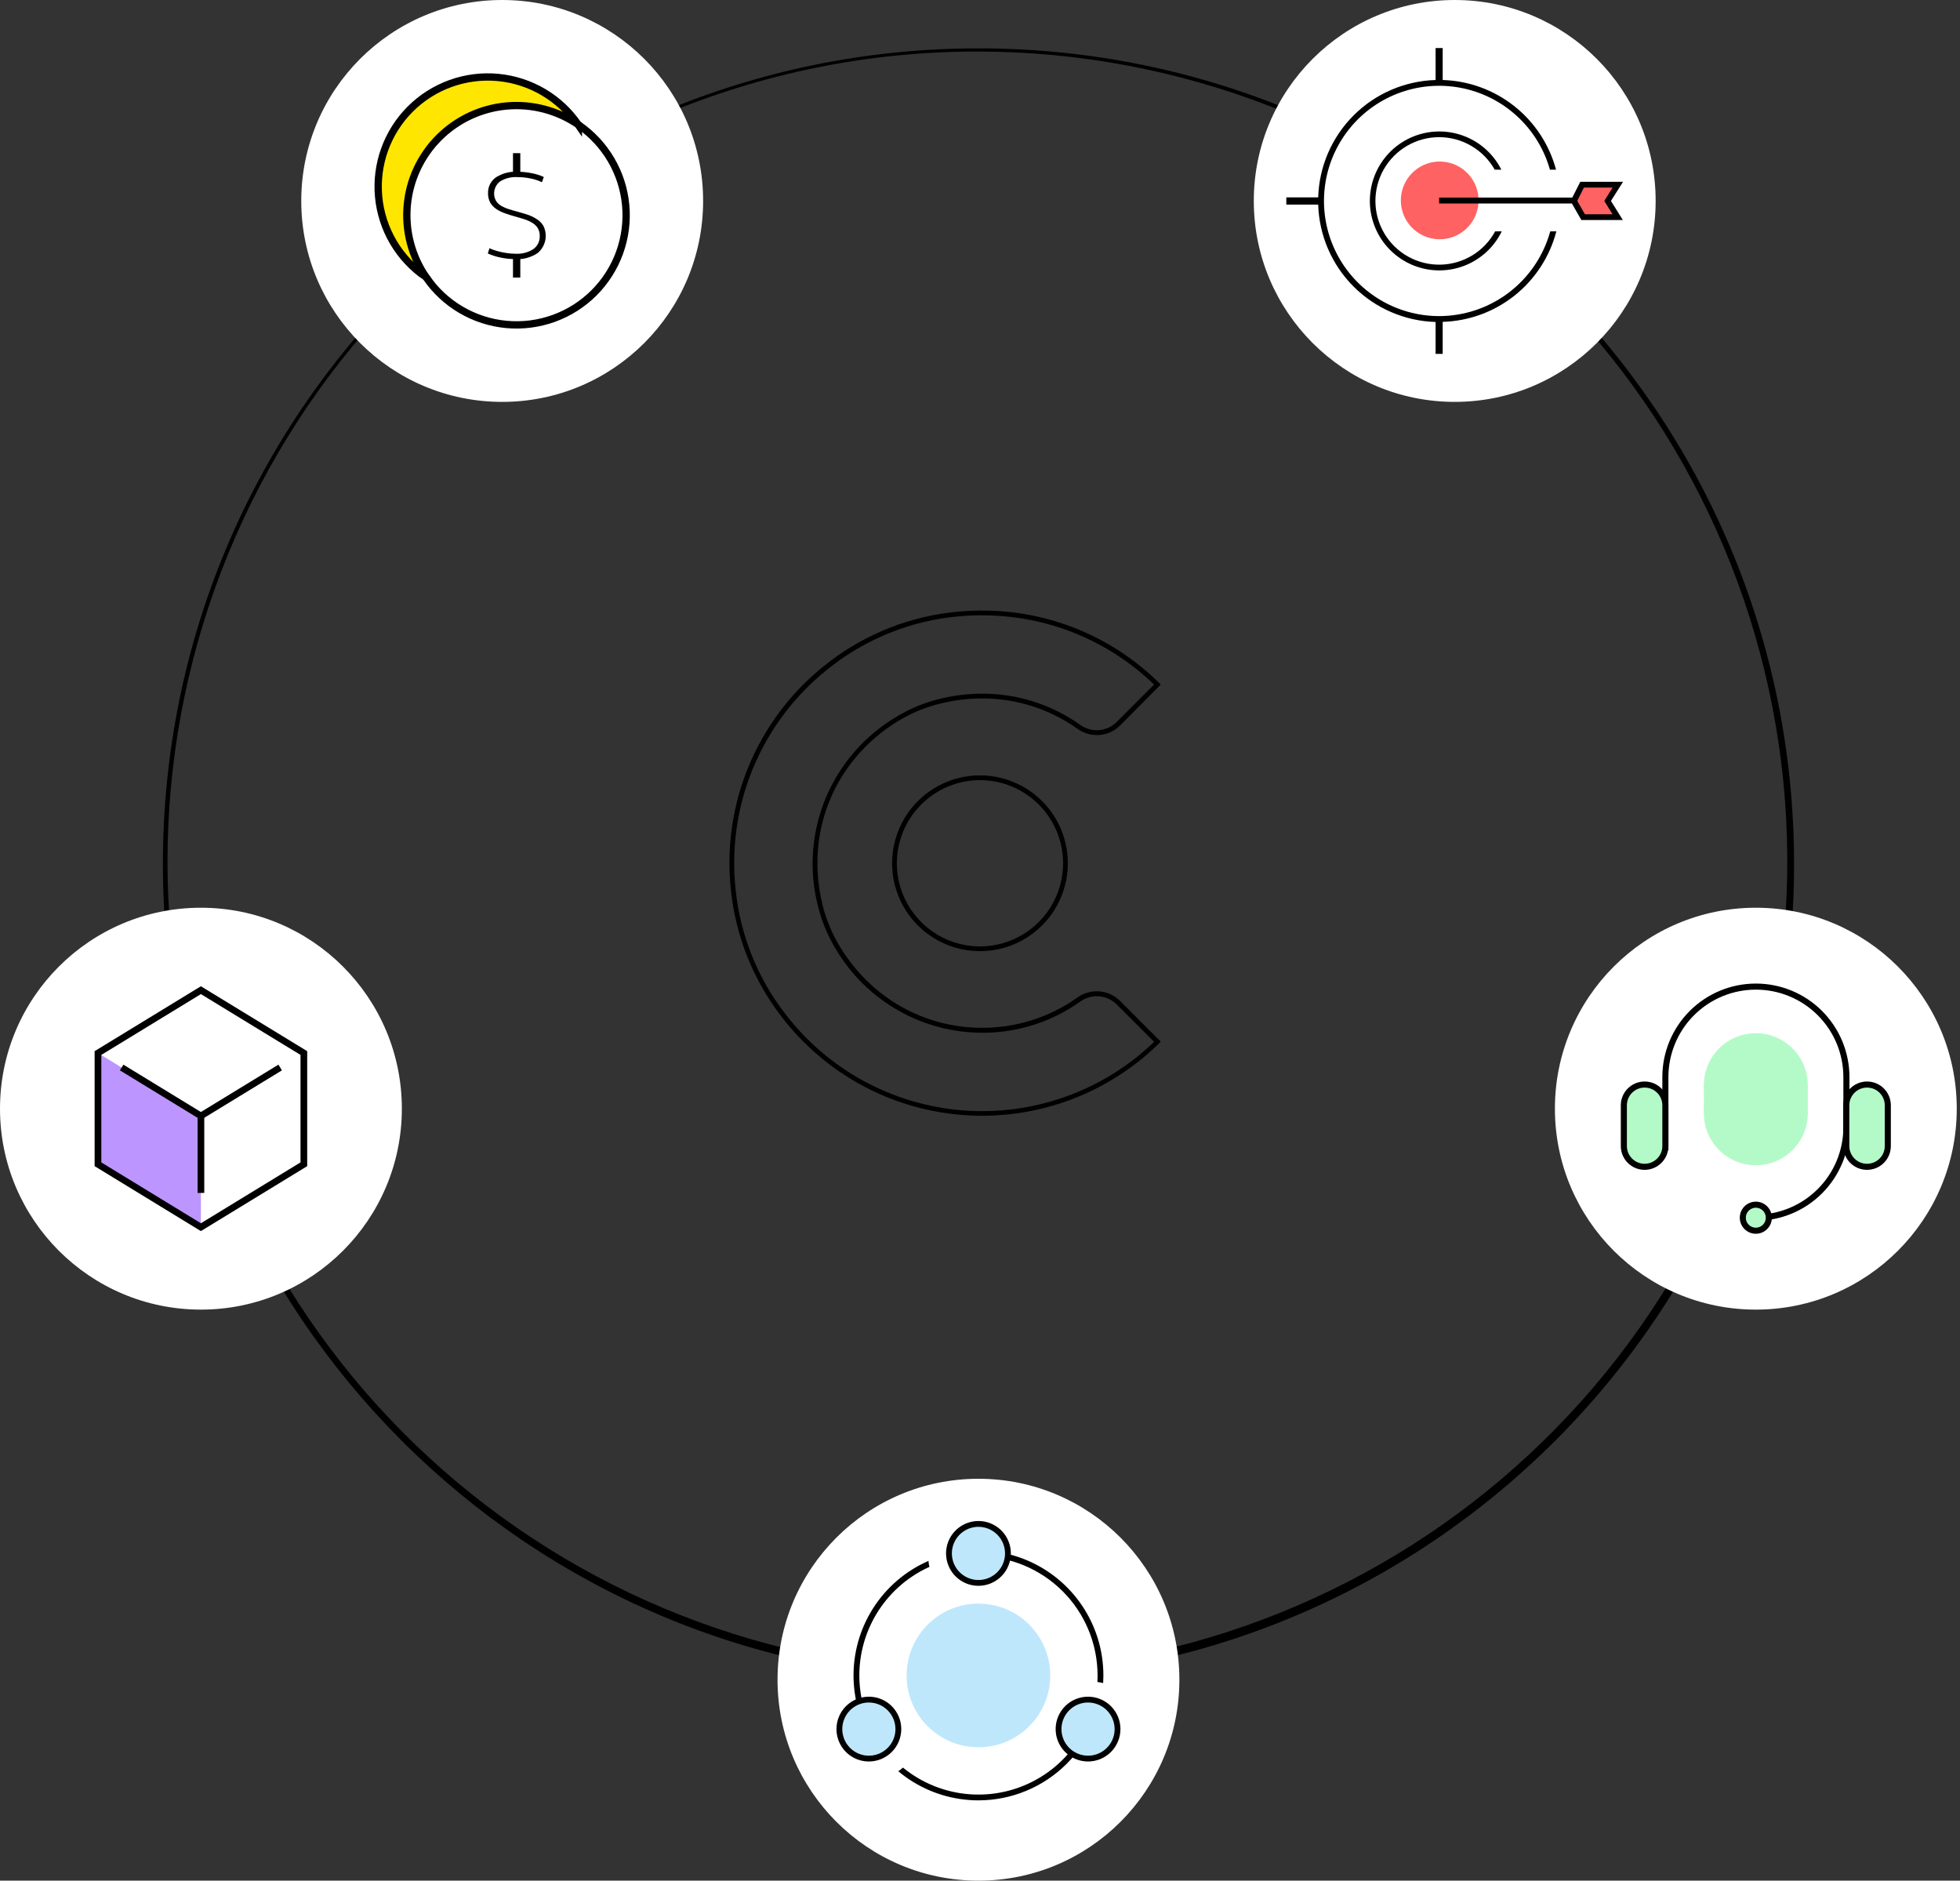
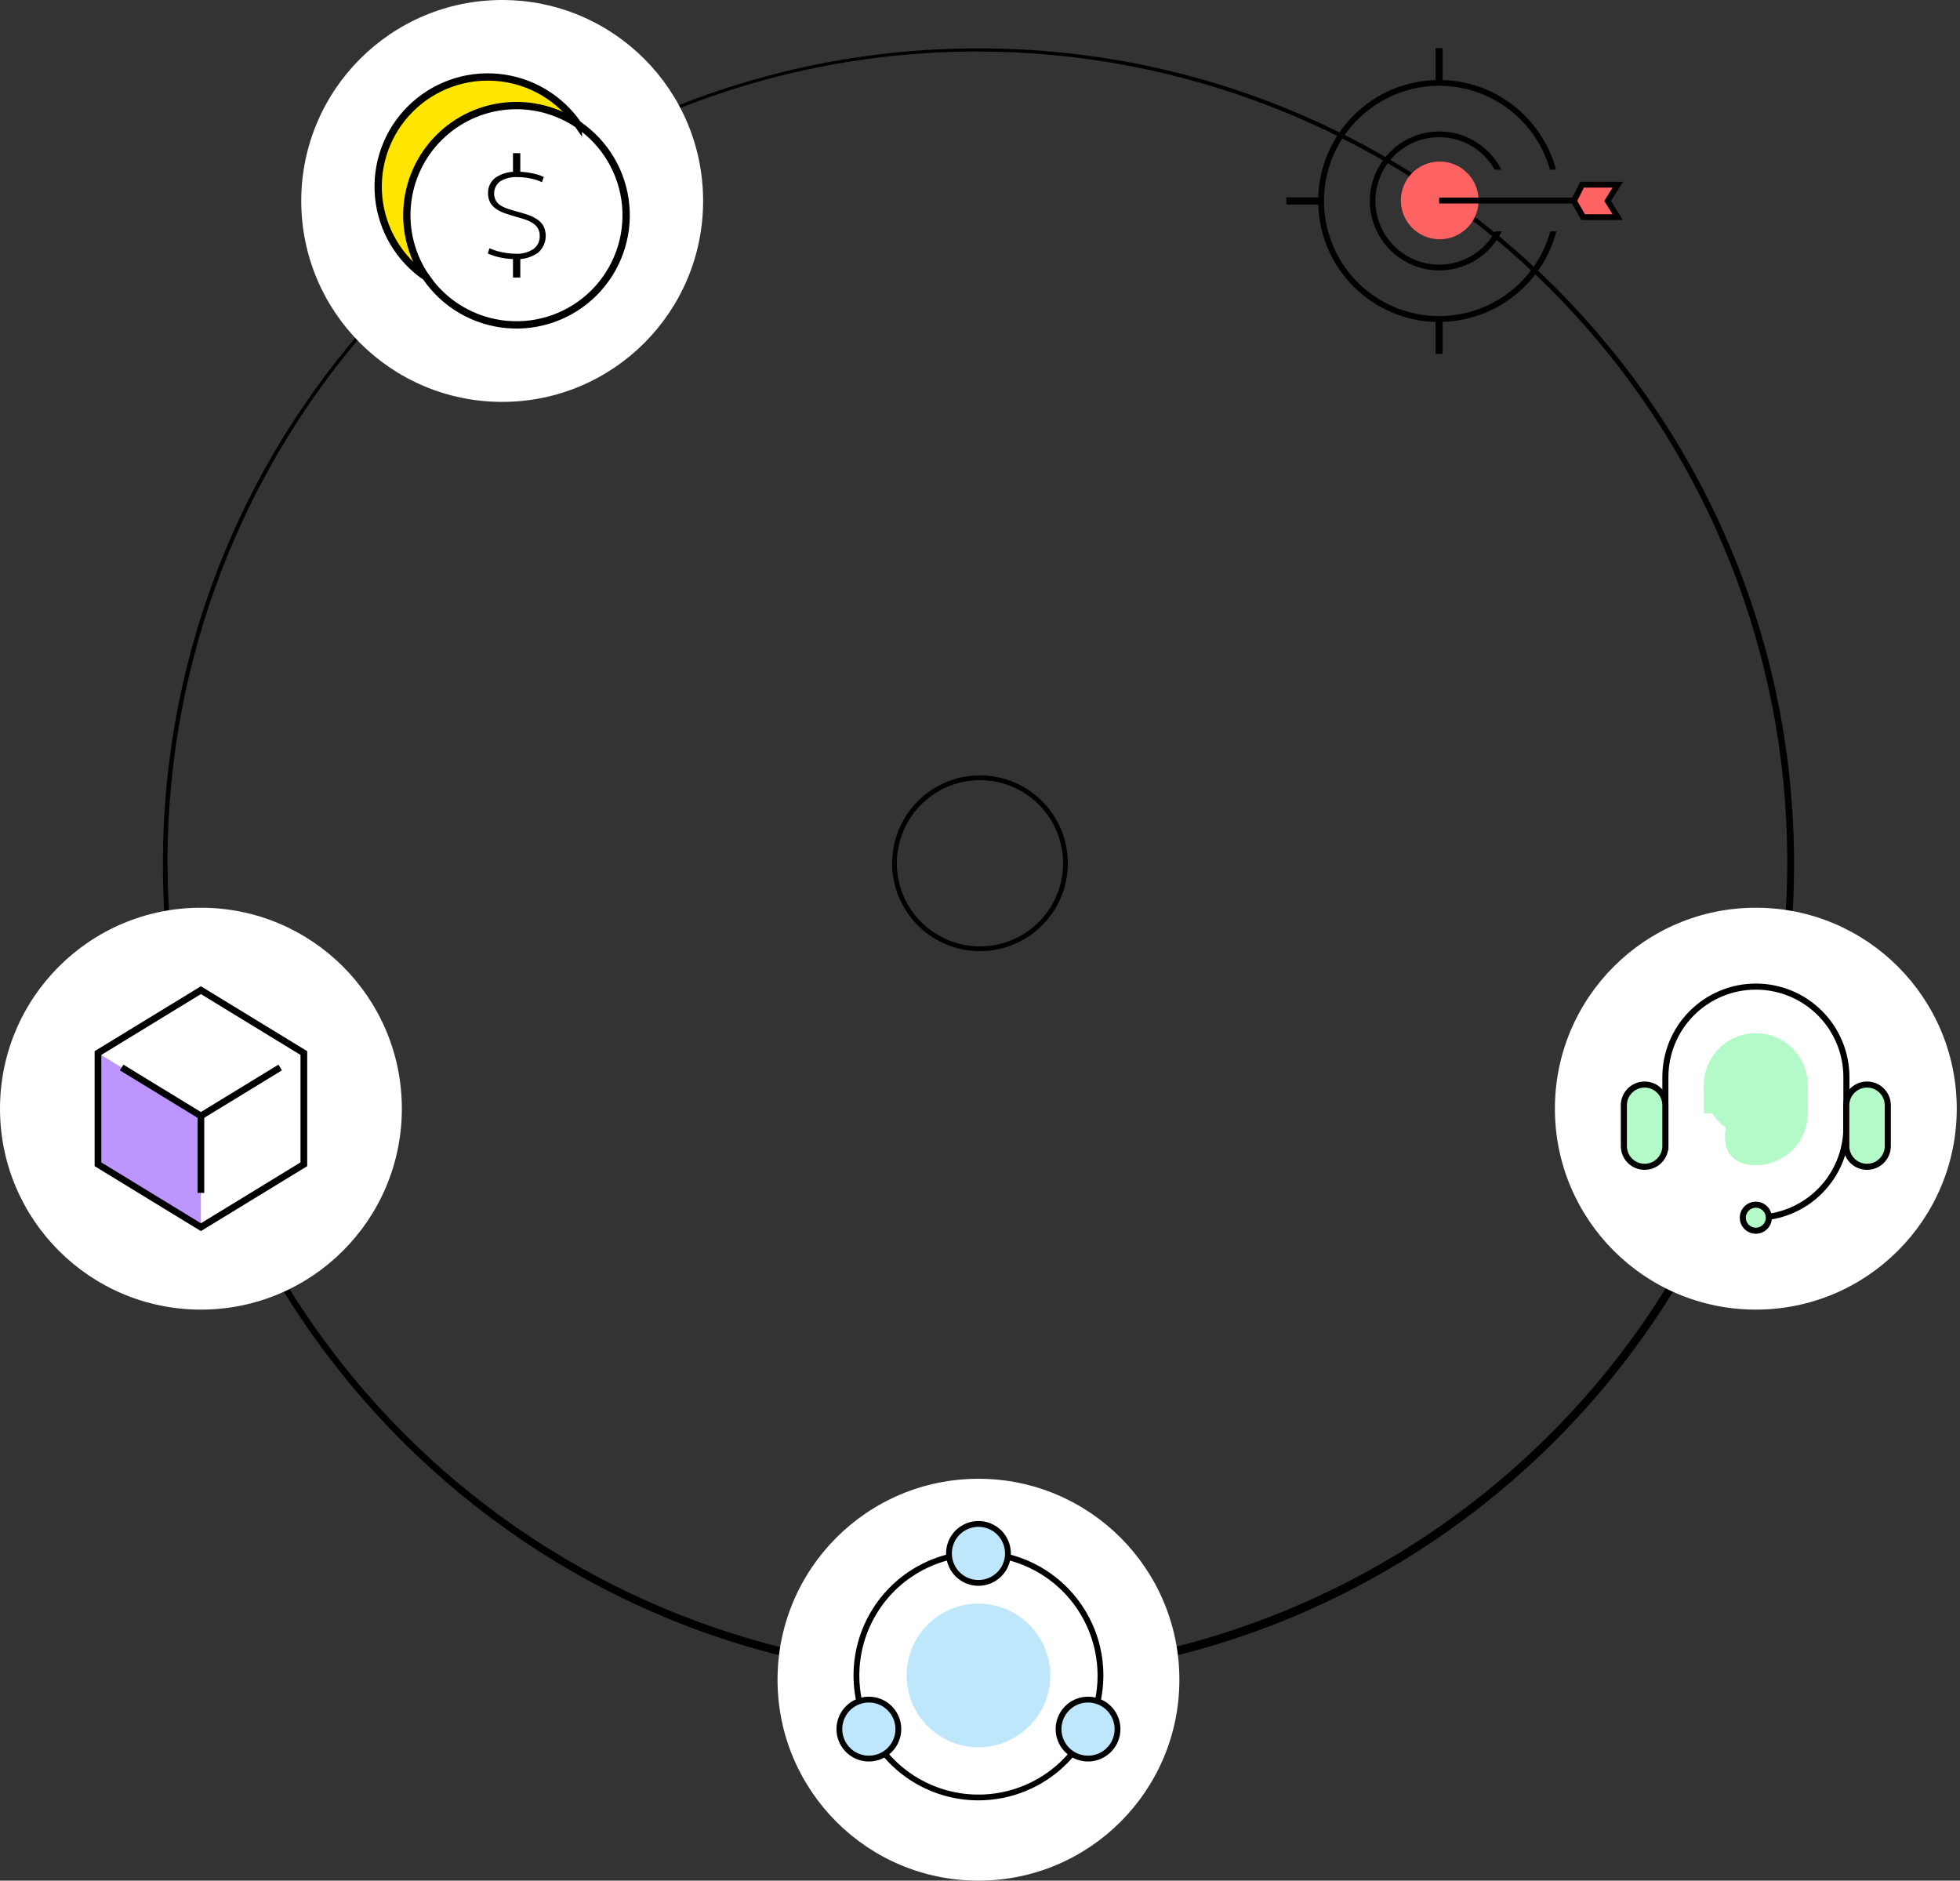
<svg xmlns="http://www.w3.org/2000/svg" width="542" height="520" viewBox="0 0 542 520" fill="none">
  <rect x="0" y="0" width="542" height="520" fill="#333333" stroke="none" />
  <g clip-path="url(#clip0_24_1171)">
    <path d="M270.573 14.248C326.09 14.321 379.601 35.011 420.727 72.305C461.852 109.599 487.66 160.838 493.144 216.084C498.628 271.329 483.398 326.643 450.407 371.294C417.416 415.946 369.017 446.753 314.598 457.739C260.179 468.725 203.619 459.107 155.89 430.751C108.16 402.395 72.664 357.322 56.287 304.275C39.909 251.229 43.818 193.99 67.255 143.663C90.691 93.335 131.985 53.506 183.126 31.901C210.79 20.192 240.533 14.188 270.573 14.248V14.248ZM270.573 13.375C146.012 13.375 45.041 114.345 45.041 238.906C45.041 363.467 146.012 464.446 270.573 464.446C395.134 464.446 496.113 363.467 496.113 238.906C496.113 114.345 395.134 13.375 270.573 13.375Z" fill="black" />
    <path d="M55.562 362.114C86.248 362.114 111.124 337.238 111.124 306.552C111.124 275.866 86.248 250.99 55.562 250.99C24.876 250.99 0 275.866 0 306.552C0 337.238 24.876 362.114 55.562 362.114Z" fill="white" />
    <path d="M138.87 111.124C169.557 111.124 194.433 86.248 194.433 55.562C194.433 24.876 169.557 0 138.87 0C108.184 0 83.308 24.876 83.308 55.562C83.308 86.248 108.184 111.124 138.87 111.124Z" fill="white" />
-     <path d="M402.275 111.124C432.961 111.124 457.837 86.248 457.837 55.562C457.837 24.876 432.961 0 402.275 0C371.589 0 346.713 24.876 346.713 55.562C346.713 86.248 371.589 111.124 402.275 111.124Z" fill="white" />
    <path d="M270.573 520.009C301.259 520.009 326.135 495.133 326.135 464.447C326.135 433.761 301.259 408.885 270.573 408.885C239.887 408.885 215.011 433.761 215.011 464.447C215.011 495.133 239.887 520.009 270.573 520.009Z" fill="white" />
    <path d="M485.54 362.114C516.226 362.114 541.102 337.238 541.102 306.552C541.102 275.866 516.226 250.99 485.54 250.99C454.854 250.99 429.978 275.866 429.978 306.552C429.978 337.238 454.854 362.114 485.54 362.114Z" fill="white" />
-     <path d="M271.594 170.152C289.327 170.096 306.382 176.959 319.133 189.281L308.778 199.636C308.06 200.358 307.205 200.93 306.264 201.319C305.323 201.709 304.314 201.908 303.295 201.906C301.644 201.907 300.034 201.388 298.694 200.422C290.794 194.793 281.329 191.78 271.629 191.804C267.651 191.808 263.688 192.292 259.825 193.245C255.578 194.278 251.519 195.969 247.794 198.256C239.033 203.456 232.191 211.354 228.294 220.767C224.397 230.181 223.654 240.604 226.177 250.475C227.211 254.715 228.892 258.77 231.163 262.497C235.331 269.514 241.25 275.329 248.341 279.372C255.431 283.415 263.45 285.549 271.612 285.563C281.334 285.593 290.822 282.573 298.738 276.929C300.071 275.971 301.671 275.455 303.313 275.453C304.331 275.452 305.34 275.652 306.281 276.041C307.222 276.431 308.076 277.002 308.796 277.723L319.15 288.078C312.182 294.78 303.875 299.934 294.774 303.2C285.674 306.466 275.986 307.771 266.345 307.029C256.705 306.287 247.331 303.515 238.837 298.895C230.344 294.274 222.923 287.91 217.062 280.22C209.426 270.313 204.704 258.473 203.425 246.031C202.181 234.617 203.829 223.073 208.217 212.464C212.605 201.854 219.592 192.518 228.535 185.317C238.226 177.403 249.933 172.351 262.34 170.728C265.408 170.328 268.5 170.127 271.594 170.126V170.152ZM271.594 168.816C268.444 168.817 265.298 169.021 262.174 169.428C249.532 171.088 237.599 176.226 227.705 184.27C218.593 191.606 211.474 201.117 207.004 211.927C202.533 222.737 200.855 234.498 202.124 246.127C203.438 258.809 208.247 270.877 216.015 280.988C222.054 288.916 229.72 295.46 238.497 300.18C247.275 304.9 256.961 307.687 266.905 308.354C276.849 309.021 286.82 307.551 296.15 304.045C305.479 300.539 313.949 295.076 320.993 288.025L309.704 276.736C308.173 275.218 306.153 274.291 304.003 274.12C301.854 273.949 299.713 274.545 297.961 275.802C290.263 281.282 281.043 284.216 271.594 284.193C255.652 284.193 240.967 276.056 232.263 261.755C230.061 258.145 228.432 254.216 227.434 250.108C222.528 230.027 230.778 210.078 248.458 199.304C252.071 197.125 255.995 195.511 260.096 194.52C263.859 193.596 267.719 193.127 271.594 193.123C281.034 193.1 290.244 196.031 297.935 201.504C299.497 202.63 301.37 203.24 303.295 203.25C304.483 203.257 305.661 203.029 306.761 202.579C307.86 202.13 308.86 201.468 309.704 200.631L320.984 189.281C314.513 182.775 306.816 177.617 298.338 174.106C289.86 170.595 280.77 168.8 271.594 168.825V168.816Z" fill="black" />
    <path d="M270.992 215.709C275.538 215.709 279.983 217.057 283.763 219.583C287.544 222.109 290.49 225.699 292.23 229.9C293.97 234.1 294.425 238.722 293.538 243.182C292.651 247.641 290.462 251.737 287.247 254.952C284.032 258.167 279.936 260.356 275.477 261.243C271.017 262.13 266.395 261.675 262.195 259.935C257.994 258.195 254.404 255.249 251.878 251.468C249.352 247.688 248.004 243.243 248.004 238.697C248.013 232.603 250.438 226.761 254.747 222.452C259.056 218.143 264.898 215.718 270.992 215.709V215.709ZM270.992 214.399C266.186 214.399 261.489 215.824 257.493 218.494C253.497 221.164 250.383 224.959 248.544 229.399C246.705 233.838 246.224 238.724 247.161 243.437C248.099 248.15 250.413 252.48 253.811 255.878C257.209 259.276 261.538 261.59 266.252 262.528C270.965 263.465 275.85 262.984 280.29 261.145C284.73 259.306 288.525 256.192 291.194 252.196C293.864 248.2 295.289 243.503 295.289 238.697C295.289 232.253 292.729 226.073 288.173 221.516C283.616 216.959 277.436 214.399 270.992 214.399V214.399Z" fill="black" />
    <path d="M27.091 291.169V321.927L55.553 339.319V308.56L27.091 291.169Z" fill="#BD95FE" />
    <path d="M84.024 291.169L55.553 273.786L27.091 291.169V321.927L55.553 339.319L84.024 321.927V291.169Z" stroke="black" stroke-width="1.85" stroke-miterlimit="10" />
    <path d="M77.476 295.167L55.553 308.56L33.639 295.167" stroke="black" stroke-width="1.85" stroke-miterlimit="10" />
    <path d="M55.562 329.846V308.561" stroke="black" stroke-width="1.85" stroke-miterlimit="10" />
    <path d="M159.938 34.495C154.101 30.494 147.049 28.662 140.003 29.316C132.957 29.97 126.362 33.069 121.362 38.076C116.362 43.082 113.271 49.681 112.626 56.727C111.98 63.774 113.822 70.824 117.83 76.656C114.143 74.146 111.055 70.854 108.786 67.015C106.518 63.175 105.125 58.882 104.706 54.442C104.287 50.002 104.854 45.524 106.365 41.328C107.875 37.131 110.293 33.32 113.446 30.166C116.599 27.012 120.409 24.592 124.605 23.08C128.8 21.567 133.278 20.999 137.718 21.416C142.158 21.833 146.452 23.224 150.293 25.491C154.134 27.758 157.427 30.844 159.938 34.53V34.495Z" fill="#FFE600" stroke="black" stroke-width="2.02" stroke-miterlimit="10" />
    <path d="M159.937 34.495C163.615 37.008 166.694 40.3 168.955 44.138C171.216 47.976 172.603 52.265 173.018 56.699C173.433 61.134 172.866 65.606 171.356 69.797C169.847 73.987 167.433 77.794 164.285 80.945C161.137 84.097 157.334 86.516 153.145 88.031C148.956 89.545 144.485 90.118 140.05 89.709C135.615 89.299 131.324 87.917 127.483 85.661C123.643 83.405 120.347 80.33 117.829 76.656" stroke="black" stroke-width="2.02" stroke-miterlimit="10" />
    <path d="M142.485 71.645C141.109 71.641 139.736 71.495 138.39 71.208C137.188 70.966 136.017 70.591 134.898 70.091L135.343 68.641C136.047 68.964 136.778 69.227 137.526 69.427C138.351 69.662 139.191 69.839 140.04 69.96C140.878 70.089 141.724 70.156 142.572 70.16C144.312 70.266 146.04 69.813 147.505 68.868C148.071 68.456 148.527 67.91 148.832 67.28C149.136 66.649 149.28 65.953 149.251 65.254C149.281 64.486 149.09 63.725 148.701 63.062C148.323 62.466 147.808 61.969 147.199 61.613C146.511 61.198 145.775 60.867 145.008 60.626C144.179 60.356 143.262 60.094 142.345 59.832C141.429 59.57 140.477 59.291 139.586 58.959C138.75 58.671 137.954 58.275 137.22 57.78C136.545 57.331 135.981 56.733 135.57 56.034C135.142 55.229 134.931 54.326 134.959 53.415C134.929 52.565 135.112 51.721 135.49 50.958C135.868 50.196 136.429 49.54 137.124 49.05C138.898 47.914 140.985 47.368 143.087 47.487C144.416 47.487 145.741 47.622 147.042 47.888C148.192 48.104 149.311 48.456 150.377 48.936L149.862 50.385C148.873 49.908 147.825 49.562 146.746 49.355C145.543 49.099 144.317 48.97 143.087 48.971C141.413 48.869 139.747 49.28 138.312 50.15C137.507 50.753 136.946 51.625 136.731 52.608C136.516 53.59 136.662 54.617 137.142 55.502C137.488 56.066 137.968 56.537 138.539 56.872C139.199 57.262 139.902 57.576 140.634 57.806C141.429 58.068 142.284 58.313 143.183 58.548C144.083 58.784 145.157 59.133 146.073 59.422C146.941 59.729 147.768 60.142 148.535 60.653C149.258 61.112 149.858 61.741 150.281 62.486C150.888 63.728 151.062 65.138 150.776 66.49C150.49 67.843 149.759 69.061 148.701 69.951C146.874 71.188 144.687 71.784 142.485 71.645V71.645Z" fill="black" />
    <path d="M142.869 42.352V48.473" stroke="black" stroke-width="2.02" stroke-miterlimit="10" />
    <path d="M142.869 71.19V76.743" stroke="black" stroke-width="2.02" stroke-miterlimit="10" />
    <path d="M270.573 483.13C281.542 483.13 290.435 474.237 290.435 463.268C290.435 452.298 281.542 443.405 270.573 443.405C259.603 443.405 250.71 452.298 250.71 463.268C250.71 474.237 259.603 483.13 270.573 483.13Z" fill="#BFE7FB" />
    <path d="M270.573 497.807C263.74 497.807 257.06 495.78 251.379 491.984C245.697 488.187 241.269 482.791 238.655 476.478C236.04 470.165 235.356 463.218 236.69 456.516C238.024 449.814 241.315 443.659 246.147 438.828C250.98 433.996 257.136 430.707 263.838 429.375C270.541 428.043 277.487 428.728 283.8 431.344C290.112 433.96 295.507 438.39 299.302 444.072C303.097 449.755 305.122 456.435 305.12 463.268C305.109 472.426 301.465 481.206 294.988 487.681C288.512 494.156 279.731 497.797 270.573 497.807ZM270.573 430.327C264.058 430.327 257.689 432.259 252.272 435.879C246.855 439.498 242.633 444.643 240.14 450.662C237.646 456.681 236.994 463.305 238.265 469.695C239.536 476.084 242.673 481.954 247.28 486.561C251.887 491.168 257.757 494.305 264.147 495.576C270.536 496.847 277.16 496.195 283.179 493.701C289.198 491.208 294.343 486.986 297.962 481.569C301.582 476.152 303.514 469.783 303.514 463.268C303.505 454.534 300.031 446.161 293.856 439.985C287.68 433.81 279.307 430.336 270.573 430.327Z" fill="black" />
-     <path d="M264.54 438.979C268.846 438.979 272.337 435.488 272.337 431.182C272.337 426.876 268.846 423.386 264.54 423.386C260.234 423.386 256.744 426.876 256.744 431.182C256.744 435.488 260.234 438.979 264.54 438.979Z" fill="white" />
-     <path d="M244.267 490.927C248.573 490.927 252.064 487.436 252.064 483.13C252.064 478.825 248.573 475.334 244.267 475.334C239.961 475.334 236.471 478.825 236.471 483.13C236.471 487.436 239.961 490.927 244.267 490.927Z" fill="white" />
-     <path d="M302.841 480.659C307.147 480.659 310.638 477.169 310.638 472.863C310.638 468.557 307.147 465.066 302.841 465.066C298.536 465.066 295.045 468.557 295.045 472.863C295.045 477.169 298.536 480.659 302.841 480.659Z" fill="white" />
    <path d="M300.877 486.081C305.284 486.081 308.857 482.508 308.857 478.101C308.857 473.694 305.284 470.121 300.877 470.121C296.47 470.121 292.897 473.694 292.897 478.101C292.897 482.508 296.47 486.081 300.877 486.081Z" fill="#BFE7FB" />
    <path d="M270.573 437.321C274.879 437.321 278.369 433.83 278.369 429.524C278.369 425.218 274.879 421.728 270.573 421.728C266.267 421.728 262.776 425.218 262.776 429.524C262.776 433.83 266.267 437.321 270.573 437.321Z" fill="#BFE7FB" />
    <path d="M240.269 486.256C244.772 486.256 248.423 482.605 248.423 478.102C248.423 473.598 244.772 469.947 240.269 469.947C235.765 469.947 232.114 473.598 232.114 478.102C232.114 482.605 235.765 486.256 240.269 486.256Z" fill="#BFE7FB" />
    <path d="M270.573 438.482C268.801 438.482 267.069 437.956 265.596 436.972C264.123 435.988 262.975 434.589 262.297 432.952C261.619 431.315 261.442 429.514 261.787 427.777C262.133 426.039 262.986 424.443 264.239 423.19C265.492 421.937 267.088 421.084 268.825 420.739C270.563 420.393 272.364 420.57 274.001 421.248C275.638 421.926 277.037 423.074 278.021 424.547C279.005 426.021 279.531 427.752 279.531 429.524C279.528 431.899 278.584 434.176 276.904 435.856C275.225 437.535 272.948 438.479 270.573 438.482V438.482ZM270.573 422.173C269.119 422.173 267.698 422.604 266.489 423.412C265.28 424.22 264.338 425.368 263.781 426.711C263.225 428.054 263.079 429.532 263.363 430.958C263.647 432.384 264.347 433.694 265.375 434.722C266.403 435.75 267.713 436.45 269.139 436.734C270.565 437.018 272.043 436.872 273.386 436.316C274.729 435.759 275.878 434.817 276.685 433.608C277.493 432.399 277.924 430.978 277.924 429.524C277.922 427.575 277.147 425.707 275.768 424.329C274.39 422.95 272.522 422.175 270.573 422.173Z" fill="black" />
    <path d="M240.269 487.059C238.497 487.059 236.765 486.534 235.292 485.549C233.819 484.565 232.671 483.166 231.993 481.529C231.315 479.892 231.138 478.091 231.483 476.354C231.829 474.616 232.682 473.02 233.935 471.767C235.187 470.514 236.784 469.661 238.521 469.316C240.259 468.97 242.06 469.147 243.697 469.825C245.333 470.503 246.733 471.652 247.717 473.125C248.701 474.598 249.226 476.33 249.226 478.101C249.224 480.476 248.28 482.753 246.6 484.433C244.921 486.112 242.644 487.057 240.269 487.059V487.059ZM240.269 470.75C238.815 470.75 237.393 471.181 236.185 471.989C234.976 472.797 234.033 473.945 233.477 475.288C232.921 476.631 232.775 478.109 233.059 479.535C233.342 480.961 234.043 482.271 235.071 483.299C236.099 484.327 237.409 485.028 238.835 485.311C240.261 485.595 241.739 485.449 243.082 484.893C244.425 484.337 245.573 483.394 246.381 482.185C247.189 480.976 247.62 479.555 247.62 478.101C247.618 476.152 246.842 474.284 245.464 472.906C244.086 471.528 242.218 470.752 240.269 470.75Z" fill="black" />
    <path d="M300.877 487.059C299.105 487.059 297.374 486.534 295.901 485.549C294.427 484.565 293.279 483.166 292.601 481.529C291.923 479.892 291.746 478.091 292.092 476.354C292.437 474.616 293.29 473.02 294.543 471.767C295.796 470.514 297.392 469.661 299.13 469.316C300.867 468.97 302.668 469.147 304.305 469.825C305.942 470.503 307.341 471.652 308.325 473.125C309.309 474.598 309.835 476.33 309.835 478.101C309.833 480.476 308.888 482.753 307.209 484.433C305.529 486.112 303.252 487.057 300.877 487.059V487.059ZM300.877 470.75C299.423 470.75 298.002 471.181 296.793 471.989C295.584 472.797 294.642 473.945 294.085 475.288C293.529 476.631 293.384 478.109 293.667 479.535C293.951 480.961 294.651 482.271 295.679 483.299C296.707 484.327 298.017 485.028 299.443 485.311C300.869 485.595 302.347 485.449 303.69 484.893C305.034 484.337 306.182 483.394 306.989 482.185C307.797 480.976 308.228 479.555 308.228 478.101C308.226 476.152 307.451 474.284 306.073 472.906C304.695 471.528 302.826 470.752 300.877 470.75Z" fill="black" />
    <path d="M408.841 55.562C408.841 55.78 408.841 56.007 408.841 56.225C408.631 58.998 407.355 61.581 405.281 63.432C403.207 65.283 400.496 66.258 397.718 66.153C394.94 66.048 392.311 64.871 390.382 62.868C388.454 60.865 387.377 58.194 387.377 55.413C387.377 52.633 388.454 49.962 390.382 47.959C392.311 45.956 394.94 44.779 397.718 44.674C400.496 44.569 403.207 45.544 405.281 47.395C407.355 49.246 408.631 51.829 408.841 54.602V54.602C408.832 54.977 408.841 55.265 408.841 55.562Z" fill="#FF6262" />
    <path d="M446.47 59.552H437.958L435.653 55.553L437.678 51.563H446.47L443.982 55.553L446.47 59.552Z" fill="#FF6262" />
    <path d="M397.962 87.403C392.037 87.403 386.229 85.75 381.192 82.629C376.156 79.508 372.089 75.044 369.451 69.739C366.813 64.433 365.708 58.497 366.259 52.597C366.811 46.698 368.998 41.069 372.574 36.345C376.15 31.62 380.974 27.988 386.502 25.855C392.03 23.722 398.044 23.175 403.866 24.273C409.689 25.372 415.089 28.074 419.46 32.075C423.831 36.075 426.999 41.216 428.607 46.919H430.292C428.429 39.965 424.373 33.797 418.727 29.33C413.081 24.864 406.145 22.336 398.949 22.123V13.288H396.985V22.123C388.457 22.376 380.347 25.875 374.314 31.907C368.28 37.939 364.778 46.048 364.524 54.575H355.706V56.575H364.524C364.778 65.103 368.28 73.211 374.314 79.243C380.347 85.275 388.457 88.775 396.985 89.027V97.854H398.949V88.992C406.19 88.782 413.167 86.23 418.834 81.719C424.501 77.207 428.552 70.979 430.379 63.97H428.694C426.841 70.7 422.832 76.637 417.281 80.87C411.729 85.102 404.943 87.397 397.962 87.403V87.403Z" fill="black" />
    <path d="M397.962 37.926C401.092 37.929 404.165 38.763 406.866 40.343C409.568 41.923 411.801 44.192 413.337 46.919H415.171C413.222 43.049 410.021 39.952 406.09 38.131C402.158 36.309 397.726 35.871 393.514 36.887C389.301 37.903 385.556 40.313 382.887 43.726C380.217 47.139 378.78 51.354 378.809 55.687C378.838 60.02 380.331 64.216 383.046 67.593C385.76 70.97 389.537 73.33 393.763 74.29C397.988 75.249 402.414 74.752 406.321 72.879C410.228 71.005 413.387 67.865 415.284 63.97H413.459C411.973 66.705 409.789 68.998 407.129 70.616C404.468 72.233 401.427 73.117 398.315 73.178C395.202 73.238 392.129 72.474 389.408 70.961C386.687 69.449 384.415 67.243 382.823 64.567C381.231 61.892 380.376 58.843 380.345 55.73C380.314 52.617 381.108 49.551 382.646 46.844C384.184 44.138 386.411 41.887 389.102 40.32C391.792 38.754 394.849 37.928 397.962 37.926V37.926Z" fill="black" />
    <path d="M448.819 50.272H436.997L434.78 54.637H397.962V56.261H434.675L437.294 60.836H448.758L445.475 55.553L448.819 50.272ZM445.92 59.238H438.281L436.15 55.536L437.993 51.878H445.92L443.633 55.562L445.92 59.238Z" fill="black" />
    <path d="M460.526 318.05V297.821C460.526 291.186 463.161 284.823 467.852 280.131C472.543 275.438 478.905 272.801 485.54 272.799C488.828 272.795 492.085 273.44 495.123 274.696C498.162 275.952 500.924 277.795 503.25 280.118C505.576 282.442 507.422 285.202 508.681 288.239C509.94 291.277 510.588 294.533 510.588 297.821V311.677C510.588 318.313 507.952 324.677 503.259 329.37C498.567 334.063 492.202 336.699 485.566 336.699V336.699" stroke="black" stroke-width="1.68" stroke-miterlimit="10" />
    <path d="M454.79 299.882H454.782C451.614 299.882 449.046 302.45 449.046 305.618V316.889C449.046 320.057 451.614 322.625 454.782 322.625H454.79C457.958 322.625 460.526 320.057 460.526 316.889V305.618C460.526 302.45 457.958 299.882 454.79 299.882Z" fill="#B4FAC8" />
    <path d="M516.298 299.882H516.289C513.122 299.882 510.553 302.45 510.553 305.618V316.889C510.553 320.057 513.122 322.625 516.289 322.625H516.298C519.466 322.625 522.034 320.057 522.034 316.889V305.618C522.034 302.45 519.466 299.882 516.298 299.882Z" fill="#B4FAC8" />
    <path d="M485.54 340.297C487.527 340.297 489.137 338.686 489.137 336.7C489.137 334.713 487.527 333.103 485.54 333.103C483.553 333.103 481.943 334.713 481.943 336.7C481.943 338.686 483.553 340.297 485.54 340.297Z" fill="#B4FAC8" />
    <path d="M454.79 299.882H454.782C451.614 299.882 449.046 302.45 449.046 305.618V316.889C449.046 320.057 451.614 322.625 454.782 322.625H454.79C457.958 322.625 460.526 320.057 460.526 316.889V305.618C460.526 302.45 457.958 299.882 454.79 299.882Z" stroke="black" stroke-width="1.68" stroke-miterlimit="10" />
    <path d="M516.298 299.882H516.289C513.122 299.882 510.553 302.45 510.553 305.618V316.889C510.553 320.057 513.122 322.625 516.289 322.625H516.298C519.466 322.625 522.034 320.057 522.034 316.889V305.618C522.034 302.45 519.466 299.882 516.298 299.882Z" stroke="black" stroke-width="1.68" stroke-miterlimit="10" />
    <path d="M485.54 340.297C487.527 340.297 489.137 338.686 489.137 336.7C489.137 334.713 487.527 333.103 485.54 333.103C483.553 333.103 481.943 334.713 481.943 336.7C481.943 338.686 483.553 340.297 485.54 340.297Z" stroke="black" stroke-width="1.68" stroke-miterlimit="10" />
-     <path d="M485.54 322.198C493.477 322.198 499.911 315.763 499.911 307.827C499.911 299.89 493.477 293.456 485.54 293.456C477.603 293.456 471.169 299.89 471.169 307.827C471.169 315.763 477.603 322.198 485.54 322.198Z" fill="#B4FAC8" />
+     <path d="M485.54 322.198C493.477 322.198 499.911 315.763 499.911 307.827C499.911 299.89 493.477 293.456 485.54 293.456C471.169 315.763 477.603 322.198 485.54 322.198Z" fill="#B4FAC8" />
    <path d="M485.54 314.427C493.477 314.427 499.911 307.993 499.911 300.056C499.911 292.12 493.477 285.686 485.54 285.686C477.603 285.686 471.169 292.12 471.169 300.056C471.169 307.993 477.603 314.427 485.54 314.427Z" fill="#B4FAC8" />
    <path d="M499.911 300.057H471.169V307.827H499.911V300.057Z" fill="#B4FAC8" />
  </g>
  <defs>
    <clipPath id="clip0_24_1171">
      <rect width="541.102" height="520" fill="white" />
    </clipPath>
  </defs>
</svg>